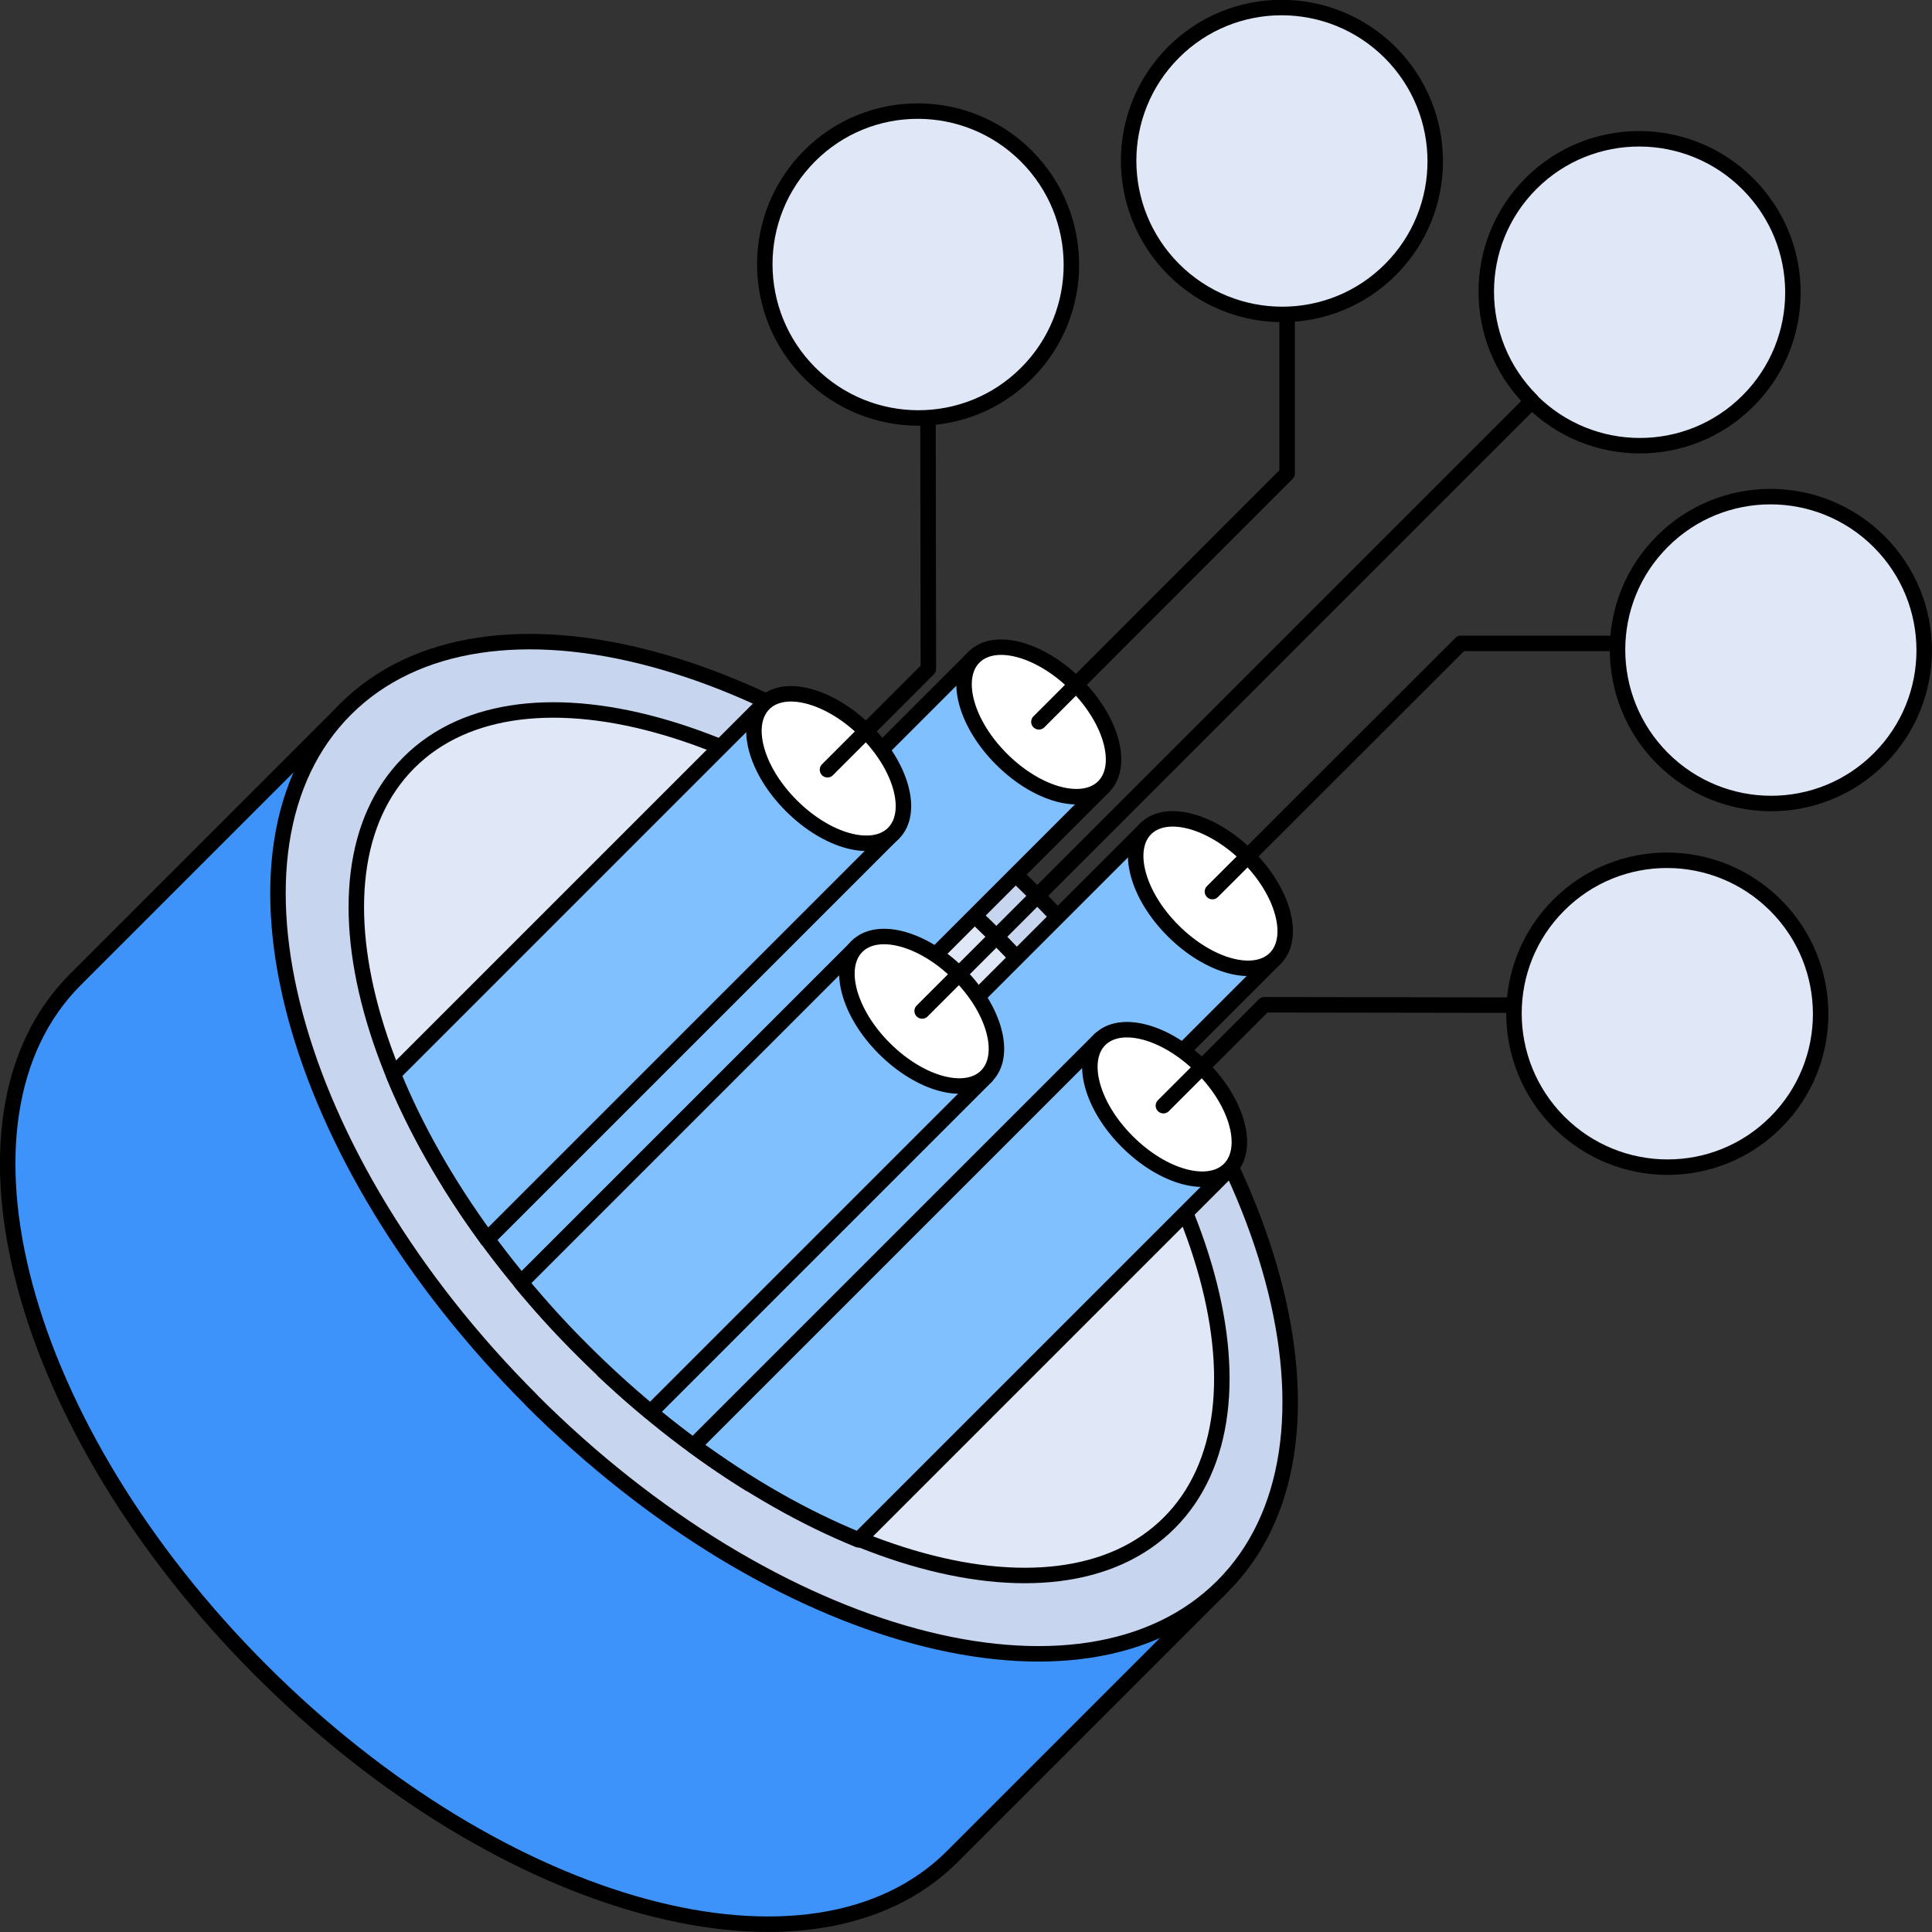
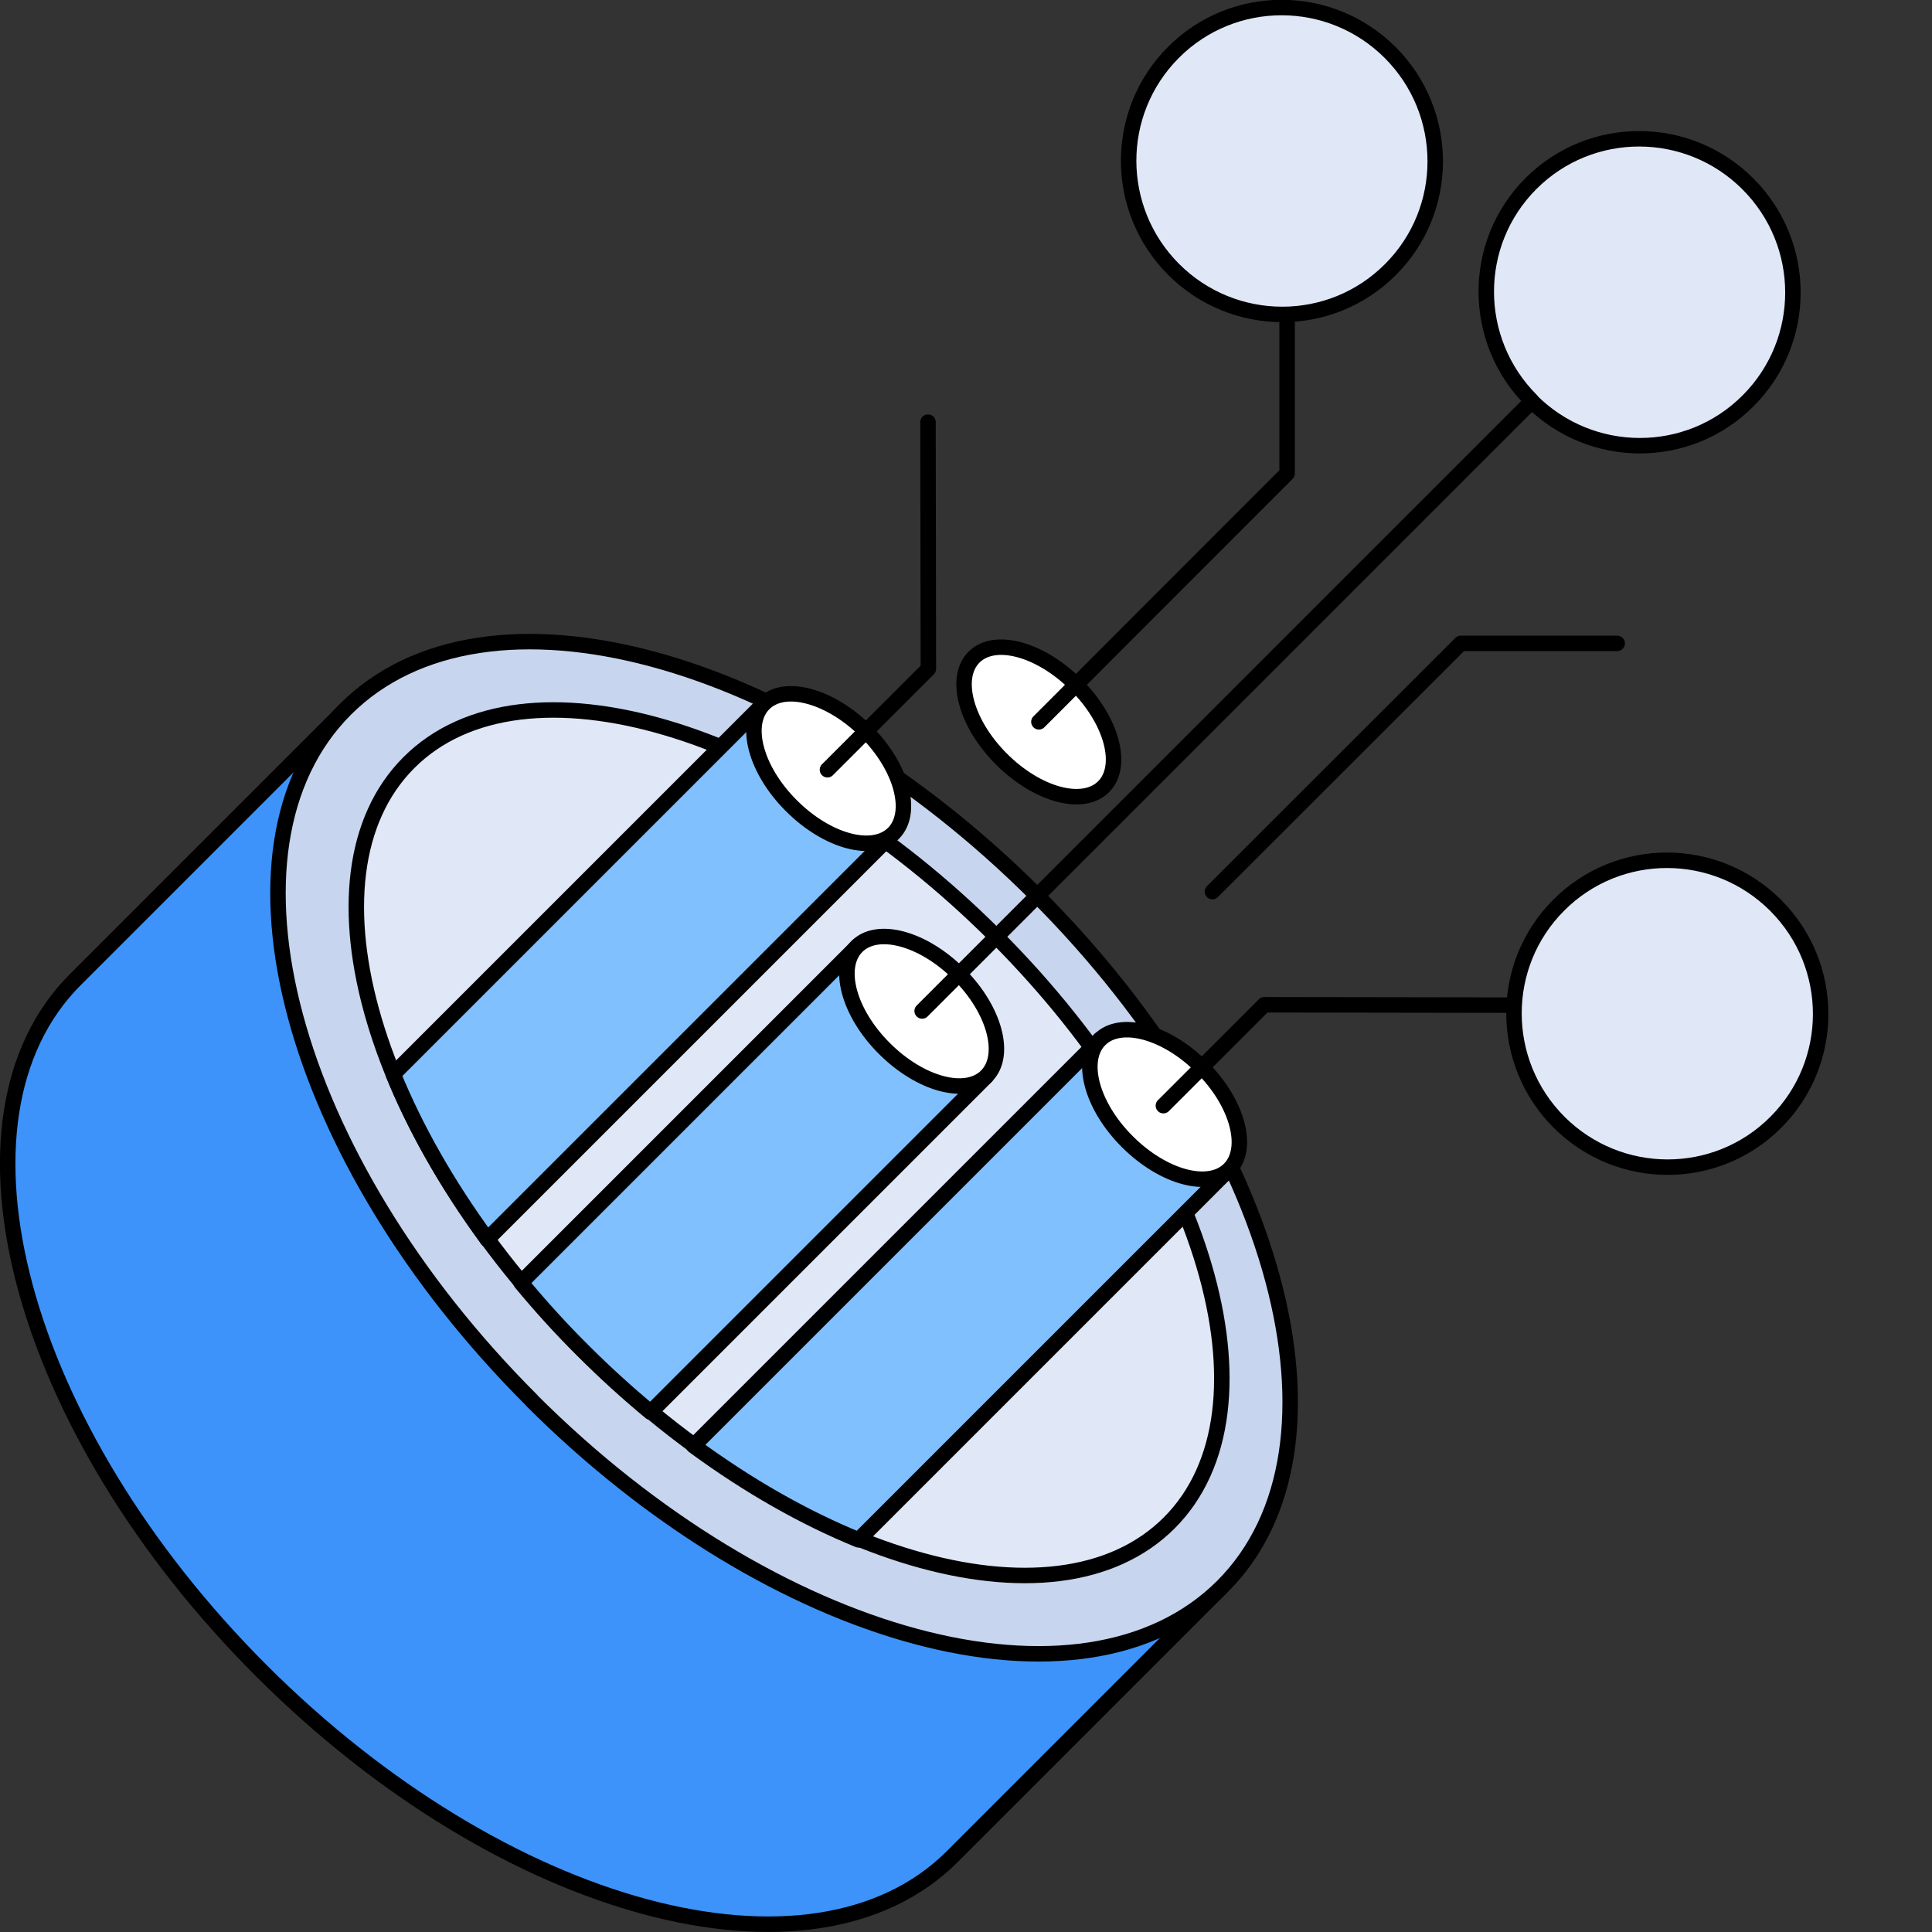
<svg xmlns="http://www.w3.org/2000/svg" id="Layer_2" viewBox="0 0 102.43 102.43">
  <rect x="0" y="0" width="102.43" height="102.43" fill="#333333" stroke="none" />
  <defs>
    <style>
      .cls-1 {
        fill: #80c0ff;
      }

      .cls-1, .cls-2, .cls-3, .cls-4, .cls-5 {
        stroke: #000;
        stroke-linecap: round;
        stroke-linejoin: round;
        stroke-width: .82px;
      }

      .cls-6 {
        fill: #3d93fa;
      }

      .cls-2 {
        fill: none;
      }

      .cls-3 {
        fill: #fff;
      }

      .cls-4 {
        fill: #c7d6ee;
      }

      .cls-5 {
        fill: #e0e8f7;
      }
    </style>
  </defs>
  <g id="Layer_1-2" data-name="Layer_1">
    <g>
      <path class="cls-6" d="M18.32,37.61l-13.63,13.63-.7.7c-7.39,7.39-2.98,23.79,9.86,36.63,12.84,12.84,29.24,17.26,36.64,9.86l.48-.48,13.72-13.72" />
      <path class="cls-2" d="M18.32,37.61l-13.63,13.63-.7.7c-7.39,7.39-2.98,23.79,9.86,36.63,12.84,12.84,29.24,17.26,36.64,9.86l.48-.48,13.72-13.72" />
      <path class="cls-4" d="M28.18,74.24c12.84,12.84,29.24,17.25,36.64,9.86,7.39-7.39,2.98-23.8-9.86-36.64-12.84-12.84-29.24-17.25-36.64-9.86-7.39,7.39-2.98,23.8,9.86,36.63Z" />
      <path class="cls-5" d="M30.88,71.54c11.13,11.13,25.06,15.25,31.11,9.2,6.05-6.05,1.93-19.98-9.2-31.11s-25.06-15.25-31.11-9.2c-6.05,6.05-1.93,19.98,9.2,31.11Z" />
-       <path class="cls-5" d="M42.93,19.77c3.18,3.18,8.33,3.19,11.5.01,3.17-3.17,3.16-8.32-.01-11.5-3.18-3.18-8.33-3.19-11.5-.01s-3.16,8.32.01,11.5Z" />
      <path class="cls-5" d="M82.65,59.49c3.18,3.18,8.33,3.19,11.5.01,3.17-3.17,3.17-8.32-.01-11.5-3.18-3.18-8.33-3.19-11.5-.01-3.17,3.17-3.16,8.32.01,11.5Z" />
      <path class="cls-5" d="M62.22,14.28c3.18,3.18,8.33,3.19,11.5.01,3.17-3.17,3.16-8.32-.01-11.5-3.18-3.18-8.33-3.19-11.5-.01s-3.16,8.32.01,11.5Z" />
-       <path class="cls-5" d="M88.14,40.21c3.18,3.18,8.33,3.19,11.5.01,3.17-3.17,3.17-8.32-.01-11.5-3.18-3.18-8.33-3.19-11.5-.01-3.17,3.17-3.16,8.32.01,11.5Z" />
      <path class="cls-5" d="M81.18,21.24c3.18,3.18,8.33,3.19,11.5.01,3.17-3.17,3.17-8.32-.01-11.5-3.18-3.18-8.33-3.19-11.5-.02-3.17,3.17-3.16,8.32.02,11.5Z" />
-       <path class="cls-1" d="M29.78,70.44l28.72-28.72-6.85-6.89-27.85,27.85c1.62,2.63,3.63,5.25,5.98,7.75Z" />
      <path class="cls-1" d="M25.83,65.71l21.52-21.52-6.85-6.89-19.65,19.65c1.17,2.87,2.85,5.84,4.98,8.75h0Z" />
-       <path class="cls-1" d="M39.75,78.67l27.84-27.84-6.85-6.89-28.74,28.74c2.5,2.36,5.12,4.37,7.74,5.99Z" />
      <path class="cls-1" d="M45.52,81.64l19.64-19.64-6.85-6.89-21.54,21.54c2.91,2.14,5.88,3.82,8.75,4.99Z" />
      <path class="cls-1" d="M30.9,71.6c1.17,1.17,2.37,2.26,3.59,3.27l17.8-17.8-6.85-6.89-17.82,17.82c1.01,1.22,2.1,2.43,3.28,3.6h0Z" />
      <path class="cls-3" d="M53.1,40.25c1.9,1.9,4.32,2.55,5.41,1.46,1.09-1.09.44-3.52-1.46-5.41-1.9-1.9-4.32-2.55-5.41-1.46-1.09,1.09-.44,3.52,1.46,5.41Z" />
-       <path class="cls-3" d="M62.2,49.35c1.9,1.9,4.32,2.55,5.41,1.46s.44-3.52-1.46-5.41-4.32-2.55-5.41-1.46c-1.09,1.09-.44,3.52,1.46,5.41Z" />
      <path class="cls-3" d="M59.77,60.53c1.9,1.9,4.32,2.55,5.41,1.46,1.09-1.09.44-3.52-1.46-5.41-1.9-1.9-4.32-2.55-5.41-1.46s-.44,3.52,1.46,5.41Z" />
      <path class="cls-3" d="M46.89,55.59c1.9,1.9,4.32,2.55,5.41,1.46,1.09-1.09.44-3.52-1.46-5.41-1.9-1.9-4.32-2.55-5.41-1.46-1.09,1.09-.44,3.52,1.46,5.41Z" />
      <path class="cls-3" d="M41.96,42.72c1.9,1.9,4.32,2.55,5.41,1.46s.44-3.52-1.46-5.41-4.32-2.55-5.41-1.46-.44,3.52,1.46,5.41Z" />
      <path class="cls-2" d="M49.2,22.38l.02,13.08-5.35,5.35" />
      <path class="cls-2" d="M80.18,53.29l-13.15-.02-5.35,5.35" />
      <path class="cls-2" d="M68.24,16.81v8.29s-13.16,13.17-13.16,13.17" />
      <path class="cls-2" d="M85.74,34.11h-8.29s-13.17,13.16-13.17,13.16" />
      <path class="cls-2" d="M81.21,21.28l-32.32,32.32" />
    </g>
  </g>
</svg>